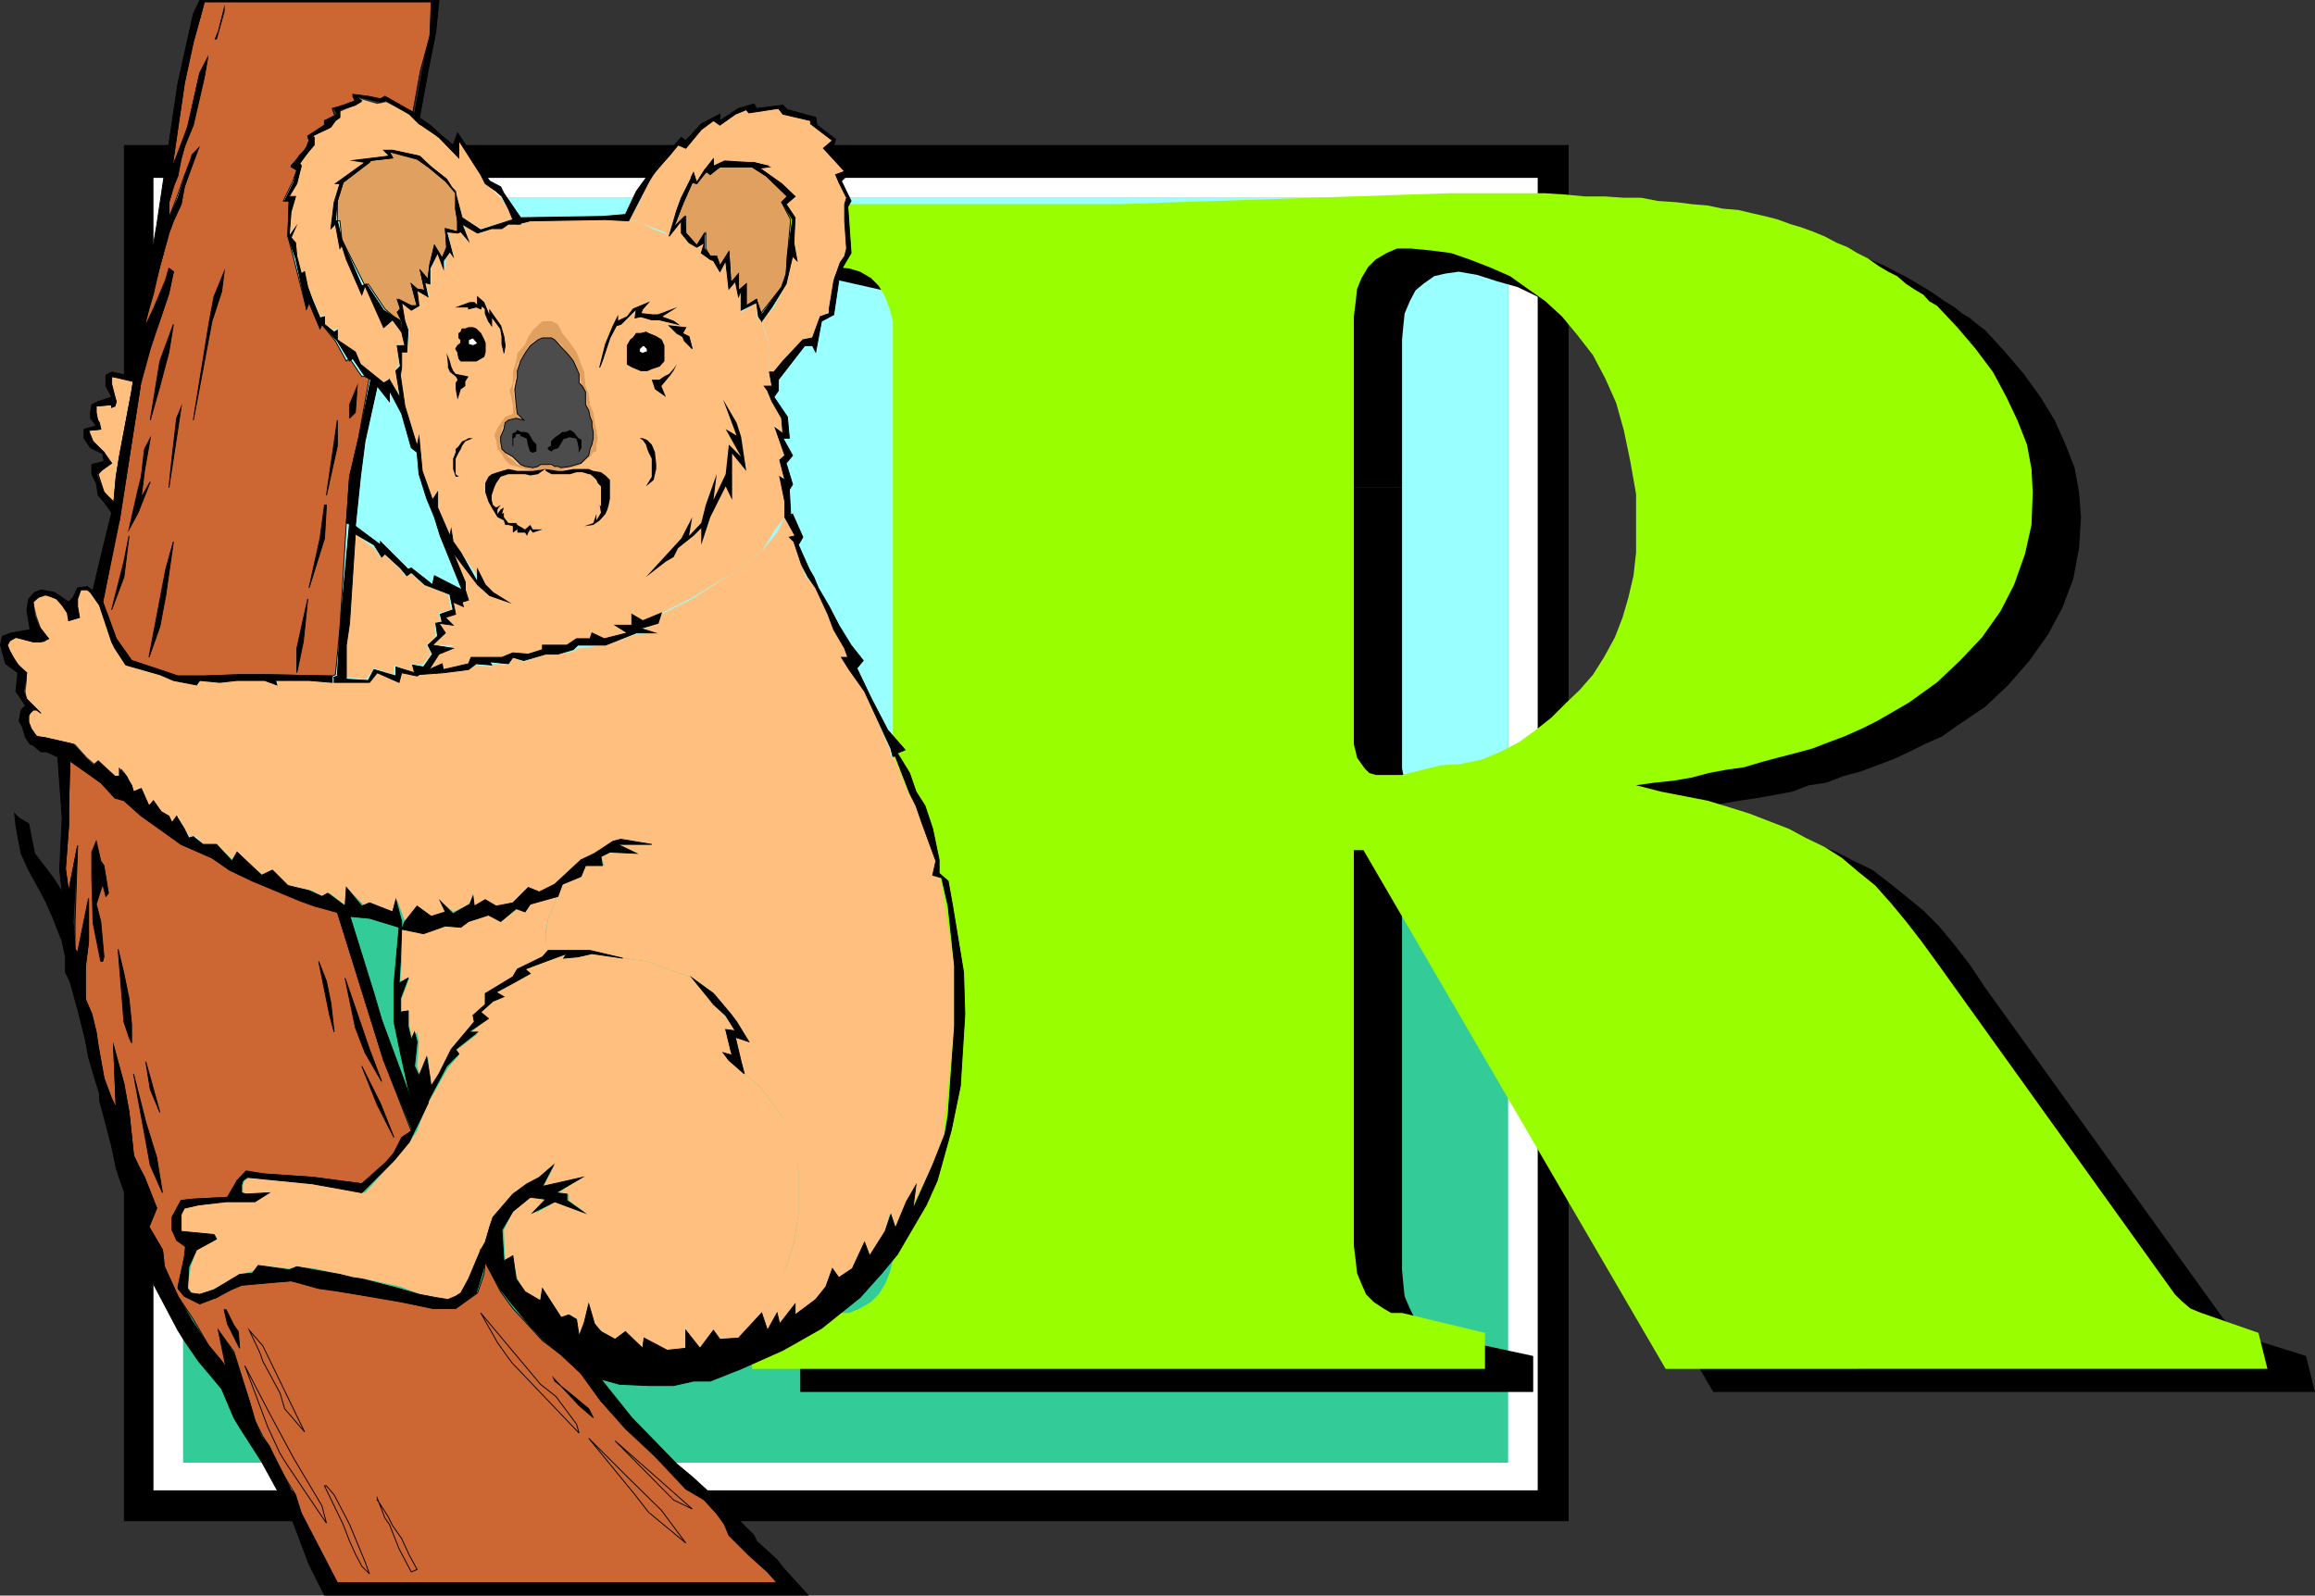
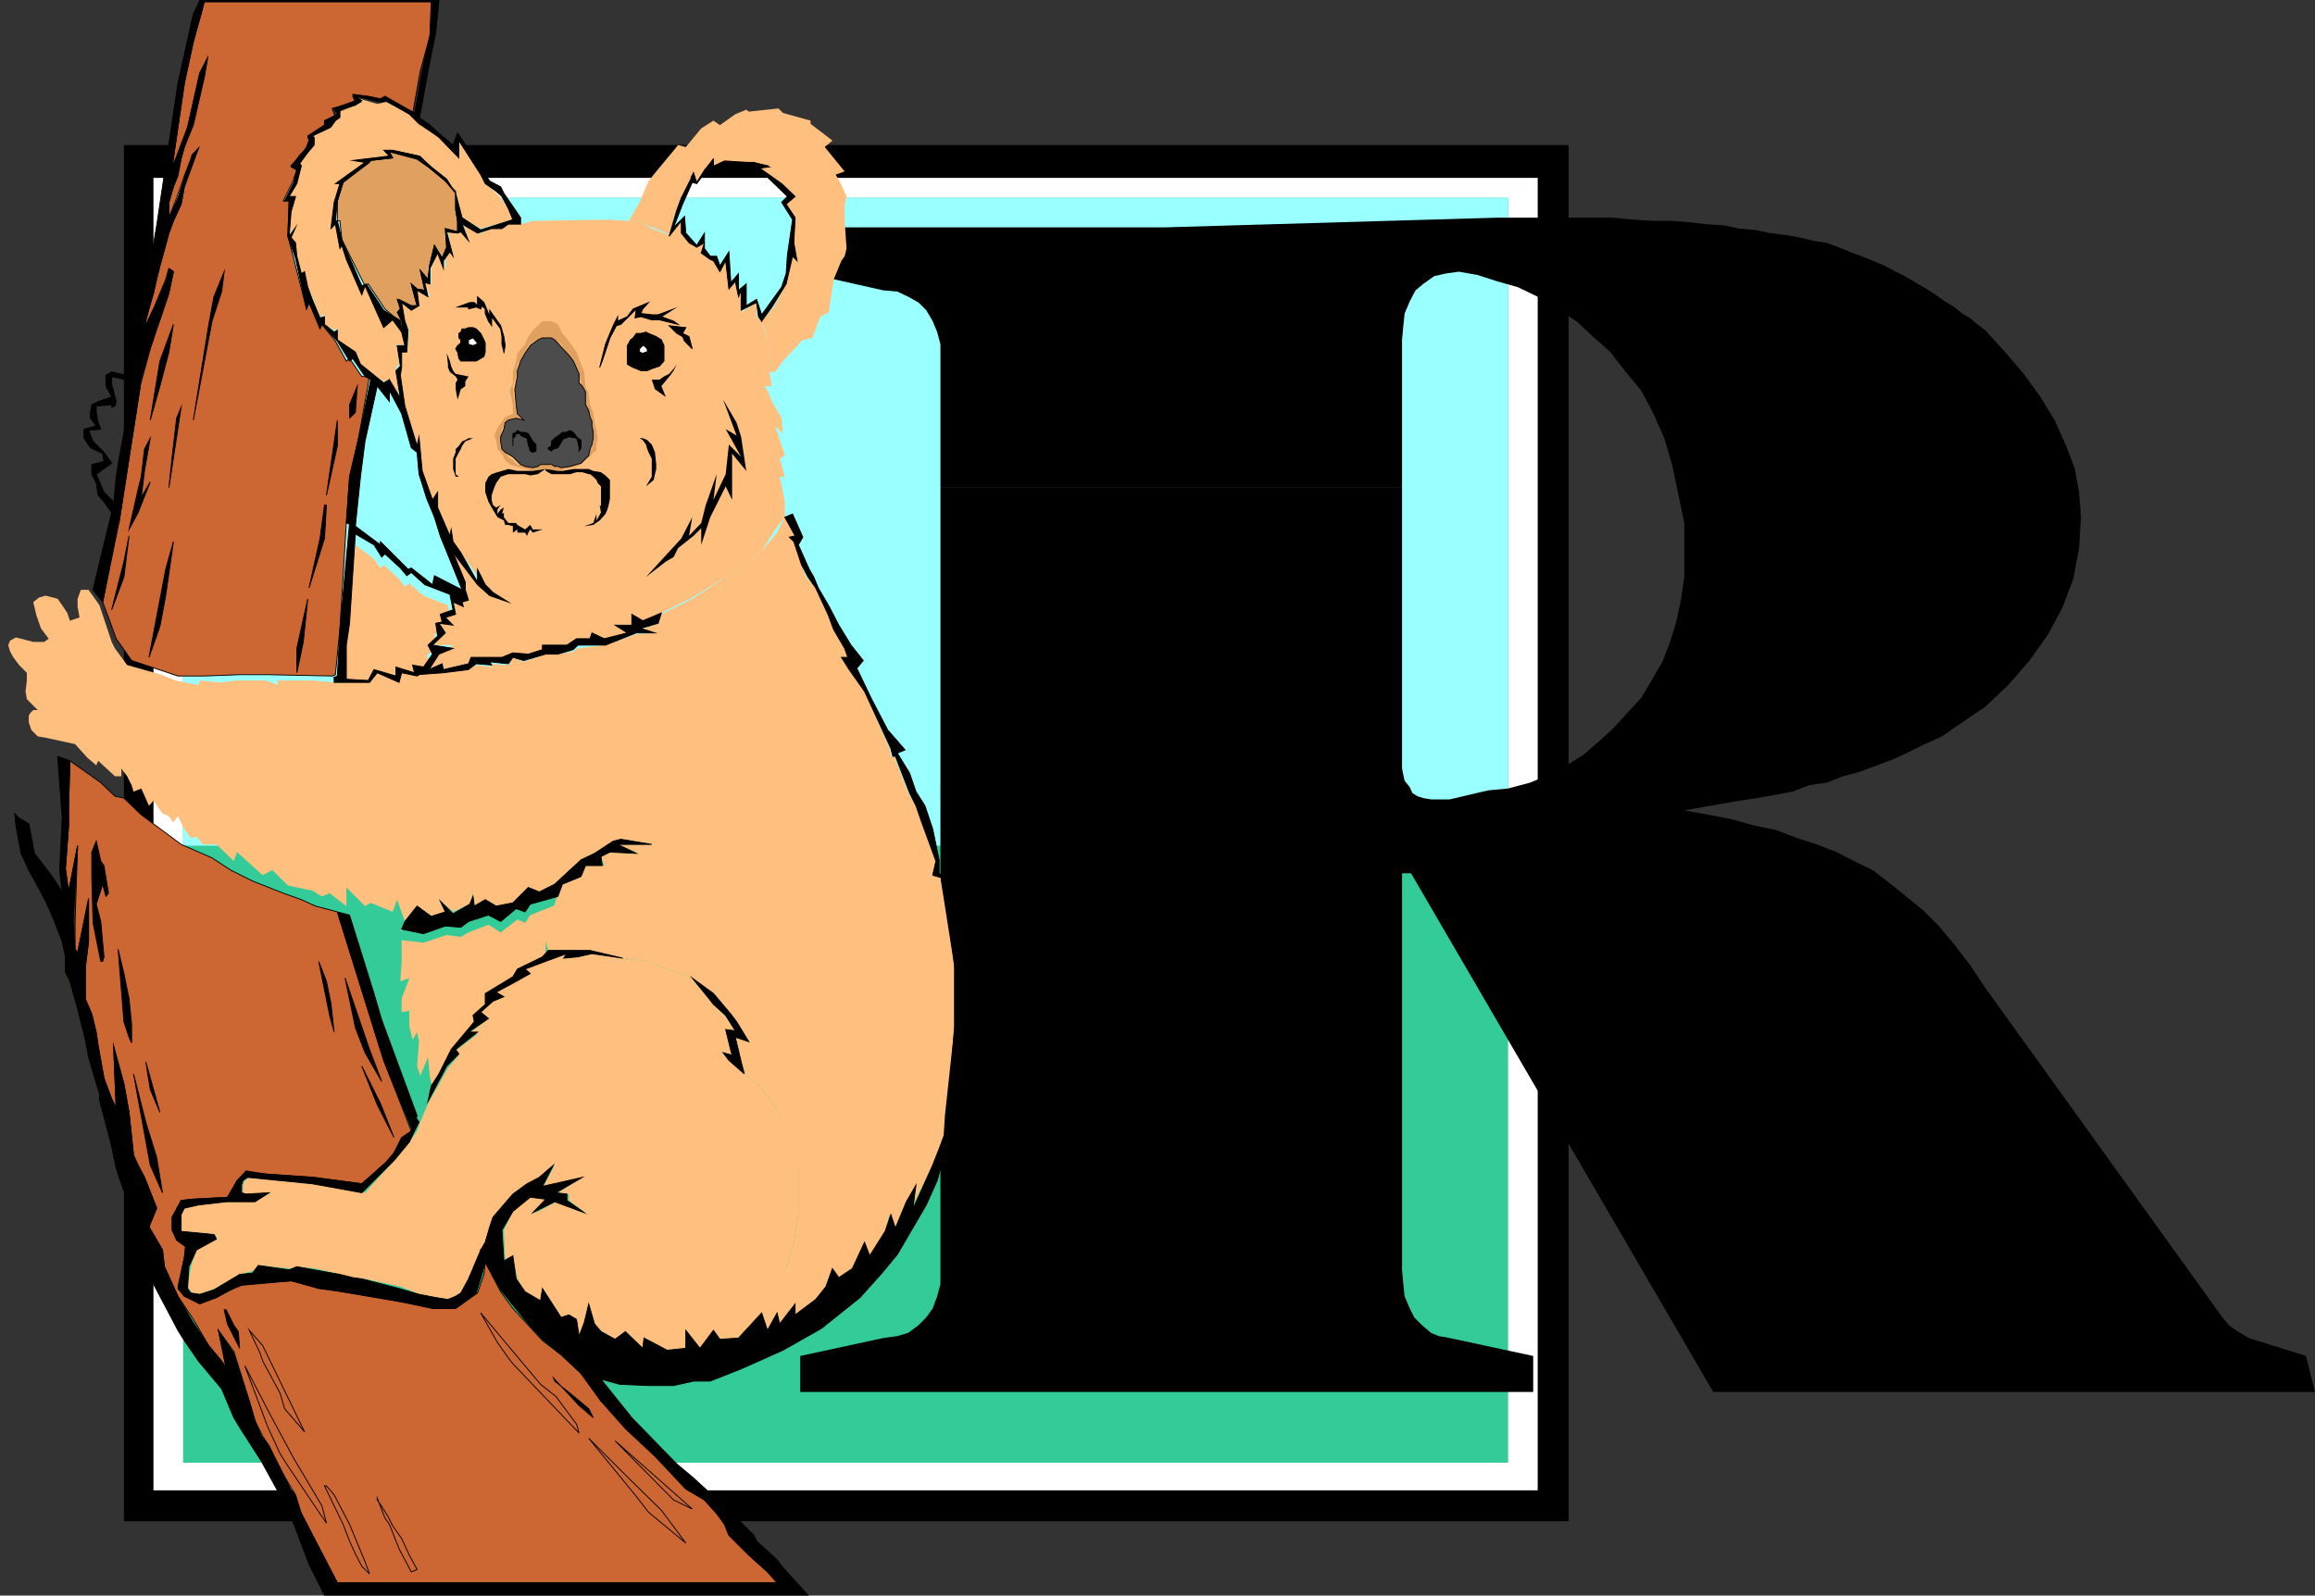
<svg xmlns="http://www.w3.org/2000/svg" width="360.07" height="248.238">
  <rect width="100%" height="100%" fill="#333333" stroke="none" />
  <path d="M19.273 22.568h224.7V236.67h-224.7V22.568" />
  <path d="M21.273 103.466H242.07v52.602H21.273v-52.602" />
  <path d="M21.273 108.068H242.07v43.2H21.273v-43.2" />
  <path d="M21.273 123.369H242.07v12.3H21.273v-12.3" />
  <path fill="#fff" d="M23.87 27.67h215.302v204.199H23.87v-204.2" />
  <path fill="#fff" d="M26.273 104.67h210.7v49.898h-210.7V104.67" />
  <path fill="#fff" d="M26.273 108.966h210.7v41.301h-210.7v-41.3" />
  <path fill="#fff" d="M26.273 123.869h210.7v11.5h-210.7v-11.5" />
  <path fill="#fff" d="M28.672 106.369H234.57v49H28.672v-49" />
  <path fill="#fff" d="M28.672 110.67H234.57v40.296H28.672V110.67" />
  <path fill="#fff" d="M28.672 125.068H234.57v11.3H28.672v-11.3" />
  <path fill="#3c9" d="M28.472 30.767H234.57v196.801H28.472v-196.8" />
  <path fill="#9ff" d="M28.472 30.767H234.57v100.801H28.472v-100.8" />
  <path d="M218.07 75.869h-71.797V53.568l-.5-1.898-.703-1.704-1-1.699-1.2-1.199-1.597-.898-1.703-.801-2.2-.2-12.898-2.902V35.37h56.801l51.399-1.5h18.199l3.199.3 3.102.2h2.898l2.602.199 2.601.3 2.899.2 2.398.5 2.402.2 2.399.5 2.402.3 2.2.398 2.097.5 2 .301 1.902.7 1.7.703 1.898.699 1.703.699 1.899.8 1.699.9 1.402.698 3.399 2 1.398.903 1.402 1 1.5.898 1.2 1 1.199.7 1.199 1 1.203.902 3.098 3.398 2.902 3.403 2.598 3.597 2.199 3.602 1.703 3.8 1.399 3.598.699 3.801.3 3.898-.3 4.801-.899 4.801-1.699 4.5-2.203 4.102-2.898 4.097-3.301 3.801-3.598 3.398-4.3 2.903-2.403 1.699-2.7 1.2-2.398 1.198-2.601 1.204-2.399.898-2.699 1-2.601.7-2.602 1-2.7.402-2.597 1-2.703.5-2.797.5-2.703.398-2.898.5-2.801.5-2.899.5 3.801.7 3.598.698 3.601 1 3.399.704 3.101 1.199 3.098 1 3.102 1.199 2.699 1.398 2.902 1.403 2.598 2 2.601 2.097 2.7 2.204 2.398 2.398 2.402 2.898 2.399 3.102 2.402 3.602 36.899 51.296 1 1.204 1.398 1 1.203.699.5.3 8.899 2.797 1.398 5.602h-93.598l-47-80.7h-1.402v61.7l.203 2.2.2 1.902.8 1.898.7 1.398 1.199 1.204 1.398 1.199 1.203.5 1.7.3 13 2.797v5.602h-114v-5.602l12.898-2.796 2.199-.301 1.703-.5 1.598-1.2 1.199-1.203 1-1.398.703-1.898.5-1.903V75.87h71.797v43.699l.203 1 .2.898.8 1 .399.903.8.5.899.3 1.199.2h2.902l6-1.403 3.098-.296 3.402-.903 2.899-1.199 2.8-1.5 2.7-1.7 2.402-2.1 2.098-1.9 2.199-2.402 2.203-2.398 1.598-2.7 1.699-2.902 1.203-3.097 1-3.301.7-3.398.5-3.403V81.37l-1-4.801-.903-4.3-1.2-4.098-1.698-3.801-1.899-3.602-2.402-2.898-2.399-3.102-2.699-2.398-2.601-2.403-2.899-1.898-3.101-1.898-3.102-1.5-3.2-.903-3.097-1-2.902-.5-2.098.301-1.703.398-1.7 1.204-1.198 1-.899 1.699-.8 1.898-.2 1.903-.203 2.199v23" />
-   <path fill="#9f0" d="M210.57 72.267h-71.7v-22.3l-.5-1.899-.698-1.898-1-1.704-1.2-1.199-1.699-1-1.703-.5-2.098-.199-13-2.898v-6.903h56.899l51.402-1.699h15.098l3.101.2 3.098.3h3.102l2.898.2h2.703l2.598.5 2.902.198 2.399.301 2.398.2 2.402.5 2.399.203 2.101.5 2.2.5 1.898.5 1.902.699 1.7.5 1.898.699 1.703.7 1.899 1 1.699.698 1.5.903 1.601.8 1.7 1.2 1.5.898 1.398.7 1.402 1.203 1.2.796 1.5.903.898 1 1.203.699 3.2 3.398 2.8 3.301 2.7 3.602 2.097 3.898 1.703 3.602 1.5 3.8.7 3.797.199 3.602-.2 5.102-1 4.5-1.699 4.796-2.101 4.102-2.899 4.102-3.402 3.597-3.598 3.403-4.3 3.097-2.403 1.403-2.598 1.5-2.402 1.199-2.7 1.199-2.398.898-2.601 1-2.598.704-2.703.699-2.598.699-2.699.8-2.8.4-2.7.5-2.601.698-2.899.5-2.902.301-2.899.403 3.899 1 3.601.699 3.598.699 3.3 1 3.2 1 6.203 2.398 2.598 1.403 2.902 1.398 2.7 1.7 2.597 2.203 2.602 2.097 2.398 2.7 2.402 2.902 2.399 3.097 2.402 3.301 37 51.602 1 1 1.399 1.199 1.199.5.5.2 8.902 3.1 1.399 5.598H259.07l-47-80.699h-1.5v61.5l.3 2.403.2 1.898.703 1.7.7 1.6 1.199 1.2 1.5 1 1.199.7h1.699l12.902 3.1v5.598h-114v-5.597l13-3.102h2.098l1.703-.699 1.7-1 1.199-1.2 1-1.6.699-1.7.5-1.898V72.267h71.699v43.5l.3 1.2.2.902.703 1 .5.699.7.7 1 .3h4.097l6-1.5 3.102-.2 3.3-.698 2.899-1.204 2.902-1.5 2.598-1.898 2.402-1.898 2.2-2.204 2.199-2.097 2.101-2.403 1.7-2.699 1.699-3.097 1.199-3.102.902-3.102.797-3.398.402-3.602V76.87l-.902-5.102-1-4.8-1.2-4.297-1.698-3.801-1.899-3.602-2.402-3.097-2.399-2.903-2.601-2.398-2.7-1.903-2.8-2-3.2-1.398-3.101-1.2-2.898-1-3.102-.402-3.098-.296h-2.199l-1.601.699-1.7 1-1.199 1.199-1 1.7-.703 1.698-.2 1.903-.3 2.398v23" />
  <path fill="#ffbf7f" d="m118.472 204.267.899 2.7 1.5-2.7.402 1.903 2.399-3.301v1.699l3.199-2.398 1.402-1.704 1.2-3.097 1 1.398 2.097-1.398 1.902-4.102.801 2.403 2.399-4.102.699-2.602.902 2.102 1.7-4.102 1.5-2.398-.801 3.602 3.398-6.903 1.703-4.597.2-3.102 1.5-13.898v-9.102l-1.5-9.602-.7-4.398-1.203-.398.5-2.204-2.2-6-.898-2.597-1.199-2-2.203-5.7h-.5l-.2-1.203-3.898-8.898-2.402-3.398-1.2-1.903h1l-.5-1.398-1.698-2.903-.899-2.398-1.902-4.102-1.5-1.699-.7-1.898-1.199-3.602-.699-.699.899-.2-1.602-2.902-1.2 2.403-2.398 2.898-4.402 3.301-6.398 4.102-4.801 2.398-.5 1.398-2.7 1 2.2.5-2.899.204-4.8 1.699-4.301.5-.7.5-2.398.398h-1.902l-3.399 1.2-1.699-.7-.703 1.2-2.898-.2.3.5-2.402-.3-1.2.703-3.898.5-4.101.296-2.399-.296-.402 1.5-3.398-1.5-1.2 1.5h-5.5l-3.402-.301h-5.5l.203.699-1.902-.7h-4.5l-2.7.302-3.101-.301-.2.699-3.597-.7-2.203-.902-5.297-1.5-1.902-2.597-.5-1-1.899-5.7-1.199-1.703-.5-.699H12.57l-.5 1.403v1.199l.3 1.699-1.5.5-.398-1.2-.8-1.198-.7-1-.699-.204-1.203-.296-1 .296-.898.704.5 2.097.699 2L7.57 99.37l-.7.5H5.173l-2.7-.7-.902.5-.297.7.297 1 .5.898.902 1.2 1.2 1.203v1.199l-.2 1.699.2 1.2 2.199 2.198-.5-.5h-.7l-.5.5-.199.403v1l.399 1.199 1 1 1.199.2 4.602 1 1.898 2.1 1.402 1.2.301-.7 2.598 2.4h1v-1.2l.902 1.2.7 1.402.3 1 1.2-.5 1.199 2.699.699-.801 1.402 2 1 .398.7 1 .699-1 1 2 1 1.403.898-.2 1 1.2h2.102l2.699 2.597.5-1.398 4 3.602 1.5-.801 2.402 2.398 3.797.801 1.5.898 1.203-.5 2.598 2v-2.898l2.902 2.898.899-.5 3.398 1.403.703-1.903 1.2 3.403 1.898-2.403 2.199 1.602 2.203-.7-.8-1.698 2 1.699 2.597-1.2.5-1.703.203 2 1.7-1 1.699 1 2.601-.5 2.399-2.398 1.699.7 2.402-1.2 4.098-3.8 2.101-1 2.899-1.9 1.5-.3 4.5.8H96.07l3.203 1.4-4.402-.2-1.399.7.5 1.402H91.07l-.7 1.699-2.898 1.199-.699 1.398-.5 1.704-1 2.199-.402 2.398v1.2l.402 1.402h6.5l5.098 1.199 3.8.5 4.602 1.7 2.399.902 3.3 2.398 2.7 3.2.898 1.198 1.902 3.102-2.101-.7.5 3.802.902 1.898 2.399 1.898 1.5 2 1.898 2.602 1.402 3.398 1.2 5.204v6.796l-.7 4.5-1.199 3.602-2.203 4.602-1.598 2.597m-56-152.899-1.402-1.602-1.398.903-2.899-6.204-.5 1.204-2.402-5.5-.7-2.403-.3.903-.399-3.801-1 .5.7-3.903.699-2.898h-.399l4.301-3.3-1.5-.302 5.297-.699-.898-.898h1.398l4.3.898 1.7 1.7 2.402 1.902 1.399 1.898 1 4.102 2.902 1.699 5-1.398-.703-1.704-1.2-1.699-1-1-1.398-1.199-.699-1.398-3.402-5.301v2.699l-3.098-3.2-2.203-1.402-.898-.699-1.5-1.5-3.602-1.898-1.398.3-3.399-1 1 .7-1 .5-2.402 1v.898l-.7.5-.898 1.2-2.703 1.203v1.699l-2.098 2.898.399.2-.899 2.601-1 2h.7l-.399 2.602-.3 3.597.699-1.398-.399 1.597.399.801.3 2.102.899 2.699.5-.3.5 2.402.699 1.5 1.203 3.097.7-.3v1.5l1.5.902.5-.2v1.7l2.8 1.898.797 1.903 3.3 2.699 1.2-.301 1.5 2.7-.5-4.4.5-.698-.297-3.102 1.2.2-.5-2.4m57.199 6.501h.898l1.203-1.7 3.098-3.3 1.5-.301 1.199-3.3 1.402-.7v-.5l.7-4.602 1.199-2.898.5-.7.3-1.198-.3-4.301v-2.602l.3-1.199-1-2.2-.699-1.198 1.399-.5-3.098-3.801 1.2-1-3.403-2.602v-.5l-4.297-1.199-.703-.7-4.598.5-.402-.3-1.7.7-2.398 1.698-1-.699-1.902 1.2-2.398 2.902-1.2-.301-1.402 1.7-2 2.402-1.2 1.5-1.398 3.296-1.699 2.903h1.2l2.398 1 1.902.699.797.7 1.203-4.302.7-1.898 1.898-3.898.5 1.699 1.199-1.903 1.402-1.898v1.2l1.7-.802 4.601.301 2.399.5-1.5.403 3.398 2.398 2.102 2-1.399 1.2 1.399 2.1-.2 3.9.5 2.6-.699-.5-1 4.302-1.902 3.597-1.899 2.2.399 1.203.5 1.699.3 1.398v3.602" />
-   <path fill="#ffbf7f" d="M62.472 144.568v5l-.199 3.102 1.399-.5-1.2 3.199v2.097l1.2-.199v2.403l.5 2.097.699-1.199.3 1.5-.3 3.8.5 1.5 1.199-2.902.3 3.102.403 1.7 1-2.2 2.2-3.602 3.3-4.5-.203-.796 1.902-1.903v-1.699l4.301-2.602.7-1.199 3.898-1.898.902-1.2-.402-1.203v-1.5l.402-2.097 1-2.2.5-1.703-4.3 1.704-.801 1.199-1.2-.5-2.601 2-1.899-1.2-3.101 1.2-1.2.699-2.199-.3-3.601 1.198-3.399-.398m-8.602-39.199-.198-2.102.199-3.097v-3.204l1.402-13.898 2.899 2.2 1 1.402.5-.5 2.398 2.199.902 1.199.7-.5 2.199 1.898 3.8 1.5.5 2.403-1.898.5.2 1.398-.903.2.203 2-1.402 1.402.699 1.398-1.398 1.7-1.7-.2.5 1.403-3.199-1.204v1.5l-3.101-1-1.2 1.704-3.101-.301" />
+   <path fill="#ffbf7f" d="M62.472 144.568v5l-.199 3.102 1.399-.5-1.2 3.199v2.097l1.2-.199v2.403l.5 2.097.699-1.199.3 1.5-.3 3.8.5 1.5 1.199-2.902.3 3.102.403 1.7 1-2.2 2.2-3.602 3.3-4.5-.203-.796 1.902-1.903l4.301-2.602.7-1.199 3.898-1.898.902-1.2-.402-1.203v-1.5l.402-2.097 1-2.2.5-1.703-4.3 1.704-.801 1.199-1.2-.5-2.601 2-1.899-1.2-3.101 1.2-1.2.699-2.199-.3-3.601 1.198-3.399-.398m-8.602-39.199-.198-2.102.199-3.097v-3.204l1.402-13.898 2.899 2.2 1 1.402.5-.5 2.398 2.199.902 1.199.7-.5 2.199 1.898 3.8 1.5.5 2.403-1.898.5.2 1.398-.903.2.203 2-1.402 1.402.699 1.398-1.398 1.7-1.7-.2.5 1.403-3.199-1.204v1.5l-3.101-1-1.2 1.704-3.101-.301" />
  <path fill="#c63" stroke="#000" stroke-miterlimit="10" stroke-width=".136" d="m10.87 118.369-.198 7.199v2.898l-.5 6.704.5 3.597.5-2.597.898-4.602-.398 11.8v4.302l.398.5 1.703-8.403v6.7l-.5 3.8v5.102l1 2.398.7 2.801.3 2.2.899 5 1.199 3.198.699 1.403-.398-9.602 1.601 5.801.797 4.5.703 6.7.7 1.5 1 1.902 1.898 4.796-1.2 2.903 2.102 3.597.297 2.602 2.102 4.602 2.398 3.597 2.402 4.102 2 2.398.899 1.2-1.399-6 2.399 3.3 2.402 7.7.899 3.101 1.199 2.398 1 1.5.699 1.403 1.703 3.398 1.7 2.801.898 2.898 5.601 10.801h68.598l-1.7-1.898-2.898-2.602-2.8-2.898-.801-1.7-1.399-1.703-1.902-2.097-2.898-2.2-4.602-4.8-4.5-4.102-4.098-4.3-3.101-4.297-3.098-2.903-2.902-2.199-2.2-2.398-2.398-2.602-1.902-2.602-2.399-4.597-.199 1.898-1 2.903-3.402 2.398H67.57l-5.098-1.2-9.3-1.402-3.399-.796-4.5-.903-7.703.5-2.2 1.2-1.698.902-2.602.699-2.398-.898-1-1.5 1-4.5.199-1.704-1.2-1-.898-1.597v-2l1.399-2.602 1.898-.199 5.602-.3 1.199-2.598 1.601-1.204 3.2.204 7.199.5 7.402 1 4.098-3.403.902-1.398 1.2-2 1.5-1.403-4.301-11-7.2-23.097-3.402-.903-2.2-1-2.8-1-4.797-1.898-3.402-1.7-2.899-1.902-4.8-2.097-6.2-4.602-2.699-2.597-1.402-.301-2.2-2.102-2.101-1.5-2.7-1.898M64.172 17.767l1.199-6.699 1.5-5.5.199-5.3H31.773l-.5 1.902-1.203 4.097-1.398 6.7-1.899 13 .7-1.7 1.699-4.5 1.898-8.398 1.203-2.403-.5 2.801-1.902 7.5-1.2 3.602-.5 1.699-.699 2.602-.5 1.898-.699 2.398v2.403l1.2-3.102 1.199-3.398 1-2.602.199-.699 1-1-.801 1.898-1.398 4.102-.5 2.7-1.2 2.6-.699 1.9-1.402 5.1-.5 1.9-.5 2.1-.7 2.4-.5 2.198-.199 1 1.399-2.898 1.902-4.602.5-1.699.7.5-.7 3.102-1.402 4.398-1.5 4-1.399 5.301-3.402 21.898-2.598 12.704.899 2.398 1.199 3.3 2.402 3.4 7.2 2.402h4.101l5.5-.204h4.399l10 .204.5-.204.699-7.199 1-16.398.5-7.2 1.402-6 1.7-9.601h-1.2l-1.902-2.8-.5.402-1.7-3.102-2.101-2.602-.297.5-1.703-3.898-.398 1-2-7.898-.899-3.403.2-5.5h-.903l1.402-2.898.7-1.903-.899-.5 1.399-1.898 1-1 .398-1.2-.2-.698 2.602-1.704v-.699l1.7-.5-.5-1.398 3.601-1-.402-.903 2.101.204 1.7.5 1-.5 4.5 2.597" />
  <path fill="#ffbf7f" d="m78.57 196.17 1.203-.5.7 3.296 1.199 2.204 2.398 1.199.3-1.903 2.903 4.5 1.399-.398 1 .7.398 2.6 1-2.1.5-2.9.902 3.302 1.2 1 2 1.199 1.601-1.2 2.7 2.598.199-1.597 3.601 1.898 2.899-.3v-2.802l2.199 2.801 2.101-2.8 1 1.402 2.899-.2 3.601-3.902 1.899-2.597 1.902-4.602 1.2-3.602.699-4.5v-6.796l-.899-5.204-1.703-3.398-1.898-2.602-1.5-2-2.399-1.898-2.402-2.102-.899-1.199 1.399.403-.2-.704-.8-3.296 1.5.199-1.5-2.2-2.598-2.8-2.601-3.2-2.399-.902-4.601-1.699-3.801-.5-4.801-.7-2.2.5-2.198.2.3-.7-1.199.5-1.902.7-3.2 1.2.801.698-2.699 1.5-2.601 1.403 1.199.699-1.7.7-1.898 1.698 1.2 1-3.102 2.403h1.402l-3.402 2.597.5.704-1.7 2-3.101 5.5-1.2 2.898-.5 1.398-1.198 1.704-2.399 2.898-4.5 5-8.203-1.398-9.797-1-.703.5-.297.699v1.199l.5.2 3.598-.2-2.2 1.398h-4.3l-4.5.5-2.2.5-.5 1v2.602l5.301.5.2.5-3.102 1.898-.898 2.602-.5 3.102.699 1 1.199.199 2.402-.903 3.801-2.199 2-.5 1.2-.898 4.5.5 1.199-.301 2.898.3 3.8.9 2 .5 1.903.198 5.5 1.204 3.098 1.199 2.699.5 1.902.3.899-.5.8-.5 1.399-2.203 1.902-4.5.5-1.199.7-2.398.5-1.5 3.101-3.602 2.2-1.597 2.097-1 2.203-1.903-1.902 3.602 6.199-1.7-3.797 2.399 1.7.2v1l2.597 1.902-4.598-1.704-3.101 1.704 1.5-2.102-2.399-.3-2.699 2.198-1.402 2.903.199 4.8m43.5-115.703v-2.398l-.797-3.898h.797l-.797-2.801.797-.5-1.5-4.602 1.203 1.2-.203-2.399-1.5-2.602-.7-1.699-.5-.699h1.2l-.398-2.2v-3.6l-.301-1.4-.5-1.5-.399-1.402-.8-.699v-2.199l-2.399 1.5V45.17l-.402 1-.5-2.403-1 1.2-.5-4.598-.899 1.898-1-1.898-.5-.2-1.402-.8.5-1.602-1.2.7-1.198-.7-1.2-1.5V34.37l-1.902 2.398-.797-.5-1.902-.699-1.2-.7-1.199-.5h-1.199l-3.3-.198-11.602.199-1.899.5H79.07l-1 .699h-1.598l-1.699.7-2.703-1.4.8 2.598-1.198-1.398-.5.2-1.5-.2.8 3.8-.5-.698-.699 1.199v1.398L68.07 39.37l-1 2.398v2.403l-1-.204.8 2.204-2-1 .302 2.398-1 .5-1.7-1 .5 2.898.7 1.403-.399 3.398h-.8v2.403l-.2 1.199.7 4.8 1.898 6 .3-1.203.5 5.301 1.602 4.5.797-1.199v2.398l1.902 4.403.2-1.2.3 2.098 1.2 1.7 3.101 4.3-.5-1.699 1.2 2.398 1.199 1.204 2.398 1.5-2.898-1.204-1.399-1.5-4.3-5 1.898 4.602v1.2l.5 1.6-1.2.302.399.699-1.598-.7.399 1.7-1.598.699 1.2 1.2-2.2-.302 1 1.5-2 1.903h3.2l-2.2 1.398-1.402 2.2-2 1 3.902-1.7.5.903 3.598-.903.699-1h4.8l1.403-.699 2.399.2 2.199-.4v-1h4.101l1.2-1h2.101l.297-.698 1.902.699 3.598-.903-1.898-1.199h2.601v-1.699l1.7 1.2 2.898-1.4 4.8-2.402 6.399-3.898 4.402-3.3 2.098-3.4 1.5-1.902" />
  <path d="m103.57 87.369 1.203-.7.7-1.402 2.398-1.898 1.199-1.2v2.598l1.402-4.3 2.399-4.797 1 2.097v-7.199l2.199 2.7-.797-5.302-.703-2.199-2.098-3.597 2.098 5.597-1.7-1 2.403 4.301-1.902-1.898-.5 4.597-1.899 4 .5-4-1.699 4.801-.703 2.8-1.898 2 .5-2.902-1.7 3.301-2.199 2.403-3.3 3.597 3.097-2.398" />
  <path fill="#e0a060" stroke="#000" stroke-miterlimit="10" stroke-width=".136" d="m71.172 34.369-.301-1.903v-2.699l-1.598-1.597-2.402-2-1.7-1.602-4.601-1 .5 1-3.398.398-.2.301-4.101 3.102-.899 2.898v3.102h.399l.3 2.898 3.602 7.2.5-.297 2.598 3.898 1.402 1.2 1.2.698-.403-1.699.203-.199-.203-1.5 1.902 1h.899l-.899-3.398.899.796 1.199.204-.7-3.102 1.2 1.398.3-2.398.7-2.898 1.203 2 .7-1.704-.2-2.898 1.899.5v-1.7" />
  <path fill="none" stroke="#000" stroke-miterlimit="10" stroke-width=".136" d="m50.773 236.966-.703-2.699-4.398-7.398-3.602-6.7-4-7.703 3.602 9.602 1.898 4.102 1.203 1.898 4.5 6.7 1.5 2.198" />
  <path fill="#e0a060" d="m82.87 73.267 2-.3v-.7h-1l-.5.301-.898.2-.8-.2-1.2-.3-.699-.7-.703-.5-.5-.7-.7-.698v-1.5l.2-1.403.5-1 .5-.398 1.203-.301 1.2.3-1-1-.403-1.402-.297-2.898.5-1.5.2-1.898 1.199-1.704.5-1.199 1.199-.898 1-.301h1.402l.297.3 1.203.7.899 1.398 1 1.704.898 1.199.3 1.699.5 1.2.2 2.198.703 1.903.297 1.398.203 1.903-.203 1.5-1 1.199-1.398 1.398-1.2.301-1.199.2-1.203-.2-.797-.3h-.402v.698l1.902.301 1.2-.3 1.699-.399.699-.3.699-.7.703-.5.5-.7.5-.198v-1l.2-1-.2-1.204-.3-1.398-.2-1.398-.5-1.204-.203-1.699-.5-1.199-.2-2.2-.5-1.198-.3-.903-.398-1-1.2-1.699-1-1.2-.699-1.402-1-.5h-1.402l-1.5 1.403-.7 1-.5 1.199-1.199 1.398-.199 1.204-.5 1.699v1.699l-.5 1.2.5 2.198v1.403l-1.203.5-.5.699-.7 1-.5 1.2.302.698.199 1.403.5.5.699 1.199.703.7 1 .3 2.598.7" />
-   <path fill="#e0a060" stroke="#000" stroke-miterlimit="10" stroke-width=".136" d="m118.172 48.966-.5-2.398-1.602 1V44.17l-1.2 1.199v-2.602l-1.198 1.2-.301-4.797-1.399 2.199-.5-1.5h-1l-.699-1.2v-2.402l-1.402 1.903-1.7-1.903V33.67l-1.898 1.699 1.399-3.602 1.5-3.398.699.199 1.699-2.102.402.5 1.5-1h5l2.2 1.403 3.3 3.199-.902.898 1.402 2.704-.5 5.5-.199 3.097-.703 1.903-3.398 4.296" />
-   <path fill="#ffbf7f" stroke="#000" stroke-miterlimit="10" stroke-width=".136" d="m17.672 78.568.398-4.398.5-3.102 1.902-10.102.301-1.898-3.402-.5-.5 1 1.199 2.898-.2.704-.5.199v-.403l-2.898.204v1l1 1.597.2 1-1.899.2.5 1.703 1.899 1.699.699 1.699-1.598 1.7.899 2.8 1.5 2" />
  <path fill="none" stroke="#000" stroke-miterlimit="10" stroke-width=".136" d="m90.07 222.966-.398-1.398-3.2-4.3-2.402-1.9-9.297-11.1 2.598 4.6 1.699 2.4.703.902 10.297 10.796m16.602 17.102-3.801-5.102-5.098-5-6.203-6.199 7.203 8.801 2.098 2.7 5.8 4.8M47.37 222.767l-6.5-13.398-2.097-2.403 1.7 3.602.398 1.2 2.699 5 .703 2.402 3.098 3.597m10.101 22.102-.699-1.903-2.402-5.796-2.399-4.602-1.199-1.398h-.3l2.898 6 1 2.597.902 2 1 1.903 1.2 1.199m50.199-10.102-12-10.597 9.101 9.199 2.899 1.398m-43.7 9.801.899-.398-1.2-2.204-1.199-2.597-1.402-2-.7-1.403-1.198-1.898-.5-.7v-.3l1.199 3.102.699 1 1.5 3.796 1.902 3.602" />
  <path d="M84.87 72.966v.301l.903.5h2.899l1-.3h.898l1 .3h.203l.5.403.5.5.2.5.5.5v3.097l-.2-.199.2 1.2-.7 1.198v-1l-.5 1.403-1.402.5 1.402-.2 1-.703.899-1 .3-.699.2-.699.199-1V74.67l-.7-.704-.699-.5-1.199-.199-.703-.3h-2.398l-1.7.3h-.699l-1.902-.3" />
  <path d="m84.87 72.966-2 .301h-2.398l-1.402-.3-1.7.5-.898.3-.5.403-.5 1v1.398l.5 1.5.5.898.899 1.5 1 .5.199.704h.5l.703.199v1l.7-.5v.5h1.199l.3.5.2-.5.3-.5.399.5 1.5-.5h-1.5l-.399-.7-.8.7-1.2-.7-.199-.3H79.07l-.7-.903v-.699l-.3.2.3-1-.5.3-.5.7v-.7l.5-.699-.698.398-.5-.398-.2-.8v-.7l.399-1.2.3-.698.7-1 1.199-.403h2.602l.8.2 1.2-.2.699-.5.5-.3m15.601 2.703 1.2-1 .199-.903.199-.8v-.7l-.2-1.898-.198-.5-.301-.7-.7-.703-.699-.296h-.5l.5.296.5.704.2.699.199.5.5 1v2.8l-.899 1.5m-29.3-13.499.5-1.602.699-.5v-.7l.5-.8-2-.398-.399-.5-.3-.704-.2-.796-.5-1.204.2 1.704v.5l.3.699.899.699.3.5-.3.5v1l.3 1.602" />
  <path stroke="#000" stroke-miterlimit="10" stroke-width=".136" d="m92.273 220.568-.703-1.398-2.898-2.403-2.399-1.898-.203-.5 4 4.3 2.203 1.899" />
  <path d="M70.87 73.767V71.37l.5-1 .302-.5.199-.5.5-.7 1.199-.5h-.7l-.5.297-.5.204-.5.699-.5.5v.5l-.398 1v1.597l.399 1.204h.5l-.5-.403" />
  <path stroke="#000" stroke-miterlimit="10" stroke-width=".136" d="m37.273 209.767-.203-2.597-.7-1-1.198-2.403h-.301l.5 2.2 1.902 3.8" />
  <path d="m103.57 61.767-.7-1.699 1.403-1.7.5-.698.5-1-.5.699-.703.8-.797.399-.703.5h-1.2l.5 1.5 1.7 1.2" />
-   <path stroke="#000" stroke-miterlimit="10" stroke-width=".136" d="m33.672 6.068 1.199-4.3v-.5l-.899 3.6-.5 1.2h.2" />
  <path fill="#fff" d="m74.07 53.767.203-.398-.5-.801-.703-.2-.2.2-.5.8.5.4h1.2m25.902-.2-.5.2h-.199v.5l.2.5.199.198h.3l.5-.199h.2v-1l-.2-.199h-.5" />
  <path fill="#4c4c4c" stroke="#000" stroke-miterlimit="10" stroke-width=".136" d="m82.472 53.767-.8 1.2-.7 1.203-.5 1.5v.898l-.402 2 .203 2.398.2 1.403 1 1-1.2-.301-1.203.3-.5.4-.2 1-.5 1.198v.704l.2 1.199.5.5 1.203.699 1.2 1.2.699.3 1.199.2.8-.2.399-.3h1.703l.5.3h.5l.5.2 1.399-.2 1-.3.699-.2 1.199-1.2.203-1 .297-.698.203-1v-.903l-.203-1v-.699l-.297-.7-.203-1-.5-.902v-2l-.5-.898-.5-.5V58.17l-.898-2-.7-.903-2.199-2.398-.5-.301h-1.402l-.7.3-1.199.9" />
  <path stroke="#000" stroke-miterlimit="10" stroke-width=".136" d="m93.472 214.568 2.899.8 4.5.2h3.902l3.098-.7h2.601l4.801-1.902 6.5-2.898 6-3.398 6-4.801 3.399-3.801 2.398-2.898 2.102-3.602 2.398-4.102 1.703-3.796 1.2-4.301 1-3.602 1.398-6.8.699-11.2-.2-6.5-1.698-10.3-.7-3.899-1.402-1.2v-2.1l-1-4.802-1.2-3.597-1.398-2.2-1-2.902-1.902-3.097 1.203-.5-2.703-3.102-2.598-5-2.199-4.602 1-1.199-1.902-2.398-1.899-3.102-1.5-2.898-1.699-2.903-.703-1.699-.7-1.199-1.698-3.8.699-1.2-1.598-3.602-1.203.5 1.602 2.903-.899.199.7.7 1.199 3.6 1 1.9 1.199 1.698 1.902 4.102.899 2.398 1.699 2.903.5 1.398h-1l1.199 1.903 2.402 3.398 4.098 8.898.3 1.204h.403l2.2 5.699 1 2 .898 2.597 2.199 6-.5 2.204 1.402.398 1 4.398 1 9.301v9.403l-1 13.898-.5 2.898-1.902 4.801-3.098 6.903.5-3.801-1.5 2.597-1.699 4.102-.703-2.102-.898 2.602-2.399 3.8-.8-2.1-1.903 4.1-2.098 1.4-1-1.4-1 2.802-1.601 2-3.2 2.398v-1.7l-2.398 3.098-.402-1.699-1.5 2.7-.899-2.7-3.601 3.903-2.899.199-1-1.403-2.101 2.801-2.2-2.8v2.8l-2.898.301-3.601-1.898-.2 1.597-2.699-2.597-1.601 1.199-2.2-1.2-1-1.203-.902-3.097-.7 2.898-.8 2.102-.398-2.602-1.2-.699-1.199.398-2.902-4.5-.301 1.903-2.398-1.403-1.399-2-.5-3.597-1.402.8-3.598-1.703.7 1.903 2.398 4.3 1.902 2.399 2.399 2.898 2.199 2.403 2.902 2.398 3.098 2.903 3.101.898" />
  <path stroke="#000" stroke-miterlimit="10" stroke-width=".136" d="m10.87 118.369-1.898-.7.7 9.598-.399 8.102.399 3.398-1.399-2.199-2.902-3.8-.899-4.598-1.5-.903-.699-.699.2 1.898.8 4.301 1.2 2.602 1.199 2.199 1.398 2.602 1.203 2.699 1.399 3.597.5 2.403v2.398l.699 1.403 1.199 4.296 1.203 4.801.5 2.7.7 2.402 1 3.3v1l.699 2.598 1.199 4.602.699 3.398.8 2.403 1.602 4.296v1.403l1.5 5.097 1.899 4.801 3.8 7.2 1 1.601 2.2 3.2 2.601 3.1 1 1.2 1.899 4.5.902 1.5 3.399 5.3 3.398 6.2 1.203 2.398 2.797 7.403 2.402 4.8h75.2l-3.899-4.3-.902-1.2-3.2-2.902-.398-.898-3.902-3.903-5.7-5.199-2.398-2-7-7.199-4.8-6-3.102-.898 3.101 4.296 3.801 4.301 4.598 4.301 4.8 5.102 2.899 1.699 1.902 2.097 1.2 1.704.699 1.699 3.101 3.097 2.899 2.602 1.5 1.7H52.472l-5.601-10.802-1.2-2.898-1.398-2.8-1.703-3.2-.7-1.602-1.198-1.5-1-2.398-.899-3.102-2.402-7.398-2.399-3.602 1.2 6-.7-1.199-2-2.398-2.601-3.903-2.2-3.796-2.101-4.602-.297-2.602-2.101-3.597 1.199-2.903-1.899-4.796-1-1.903-.699-1.5-.703-6.699-.797-4.3-1.601-6 .398 9.6-.7-1.402-1.198-3.199-.899-5-.3-1.898-.7-3.102-1-2.199v-5l.5-4.102v-6.5l-1.703 8.403-.398-.7-.301-4.3.699-11.801-.898 4.602-.5 2.597-.5-3.597.5-6.704v-2.898l.199-7.2" />
-   <path stroke="#000" stroke-miterlimit="10" stroke-width=".136" d="m10.87 118.369 2.7 1.898 2.102 1.5 2.199 2.403 1.402.398 2.7 2.398 6.199 4.403 4.8 2.097 2.7 1.903 3.601 1.699 4.5 1.898 2.899 1.204 2.199.796 3.3.903 2.2.699 3.101.3 4.598 1.4-.797 8.902v5.796l1 4.801 2.2 10 .699.801 1.398-2.898.5-2.403-.2-1.699-.5-3.102-1.198 2.903-.7-1.5.399-3.801-.399-1.5-.5 1.2-.5-2.098v-2.403l-1.199.2v-2.098l1.2-3.2-1.403.797.203-3.398.2-5v-1.2l-.903-3.402-.5 1.903-3.598-1.403-1.199.5-2.402-2.898-.2 2.898-2.699-2-.902.5-2-.898-3.297-.8-2.402-2.4-1.7.802-3.8-3.602-.801 1.398-2.398-2.597H31.57l-1.5-1.2-.7.2-.698-1.403-1.2-2-.699 1-.5-1-1.203-.699-1.2-1.699-.698.8-1.2-2.698-1.199.5-.3-1-.903-1.403-1-1.199v1.2h-.7l-2.597-2.4-.8.7-1.2-1.2-1.902-2.1-4.301-1-1.398-.2-.801-1.2-.399-1v-1l.2-.402.5-.5h.5l.699.5-2.2-2.199-.5-1.199.301-1.7.2-1.198-1.399-1.204-.703-1.199-.5-.898-.5-1 .5-.7.902-.5 2.7.7H6.37l1.199-.5-1.5-1.903-.7-1.699-.198-2.097.699-.704 1.199-.5 1.203.5.5.204.899 1 .8 1.199.2 1.199 1.699-.5-.301-1.7V93.17l.5-1.403h1l.5.403 1.402 2 1.899 5.699.5 1 1.699 2.597 5.3 1.5 2.102.903 3.598.699.5-.7 3.102.302 2.699-.301h4.3l1.899.699-.2-.7h5.2l3.602.302v-1l-10.301-.204h-4.098l-5.5.204h-4.101l-7.2-2.403-2.402-3.398-1.2-3.301-.898-2.398-1.699-1.903-.703-.5-1.5.2-.7 1.5-.698.703-1-.704-1.2-.796-2.101-.403-1 .403-.899 1-.3 1.699.5 3.097-2.899.5-1.402.5-.301 1.403.8 2.898 1.903 1.403-.3 2.898 1.5 2.2-.7.698-.3 1.704.5.898.5 1.7.699 1 .5.198 1.199 1h.902l1.5.704 2.098.699m112.102-38.403-.199-3.796.5-.801-1-3.301 1-1.2-1.5-2.698h1l-.3-3.301-2.102-3.102.699-1v-1.699l4.102-5.3h1.199l.5 1 .902-4.802 1.899-1 1-6.699.699-1.199 1-1.7-.5-7.198.5-.903-1.5-3.097 1.199-1.204-1.598-2.199-1-1.398.5-1.7-2.902-2.203-.2-1.199-4.398-1.199-.699-.7-4.101.5-.399-.698-2.402.699-2.899 1.898v-1l-2.902 1.5-2.398 2.602-.7-.5-2.402 2.699-2.2 2.398-2.398 3.301-1.699 3.602-3.601.3-12.7.2-.5 1 2-.5 11.7-.2 3.601.2 1.5-2.903 1.598-3.097 1-1.7 2.199-2.402 1.402-1.699 1.2.5 2.398-2.898 1.902-1.403 1 .7 2.399-1.7 1.699-.699.402.5 4.598-.7.703.9 4.297 1v.5l3.402 2.6-1.402 1.2 3.3 3.602-1.398.5.5 1.199 1.2 2.398-.301 1v2.602l.3 4.3-.3 1.2-.7 1-1 2.898-.699 4.301v.7l-1.402.5-1.2 3.3-1.5.3-3.097 3.302-1.402 1.699h-.7l.399 2.199h-1.2l.5.7.7 1.698 1.5 2.602.203 2.398-1.203-.898 1.5 4.3-.797.7.797 3.102-.797-.5.797 3.898v2.398l.902-.5" />
  <path stroke="#000" stroke-miterlimit="10" stroke-width=".136" d="m80.972 33.869-1.199.3-5 1.598-2.902-1.898-.7.5v1.699l-1.898-.5.2 2.898-.7 1.704-1.203-2-.7 2.898-.3 2.398-1.2-1.398.7 3.102-1.2-.204-.898-.796.899 3.398h-.899l-2.199-1 .5 1.5-.5.5.7 1.398v1.704l.5 2.097h-1.2l.5 3.2-.703.703.703 4.296-1.703-2.898v1.7l1.902 3.6 1.5 5.302.899.699.3 3.398 1.2 3.801 1.199 2.898.902 2.903 2 2.597 3.801 5 1.899 1.704 2.898 1-2.398-1.5-1.2-1.204-1.199-2.398v2l-2.601-4.602-1.2-1.699-.3-1.898-.2 1-1.902-4.403v-2.398l-.797 1.2-1.601-4.5-.5-5.302-.301 1.403-1.899-6.2-.699-4.8.2-1.2v-2.402h.8l.2-3.398-.5-1.403-.5-2.898 1.5 1.2 1.199-.7-.301-2.398 1.699 1-.5-2.204.8.204v-2.403l1.2-2.398.902 2.398v-1.199l1-1.398.5.699-1-3.801 1.7.2.5-.2 1.199 1.398-1-2.597 2.402 1.398 2.2-.699h1.597l1-.7h1.902v-1m-15.8-15.101 1.398-7.699 1.203-6 .5-5H31.07l-1 2.102-2.398 10.796-3.301 22.102-1 5.8-1.399 7.7-.699 6.7-.8 3.3 1.5.8 1.398-5.1 1.5-4.5 1.402-4.098.7-3.403-.7-.5-.5 2-1.902 4.301-1.399 3.102.2-1.204.5-1.898.699-2.398.5-2.204.5-2.097 1.402-5.102.7-1.898 1.199-2.602.5-2.699 1.398-3.8.8-2.2-.8 1-.398.898-1 2.704-1 3.097-1.399 3.102v-2.403l.7-2.398.699-1.7.5-2.6.5-1.9 1.398-3.402 1.703-7.398.5-2.898-1.203 2.199-1.898 8.597-1.5 4.301-.899 1.7 1.899-13 1.398-6.399 1.203-4.398.5-1.903h35.5l-.402 5.301-1.2 5.5-1.199 6.7.7 1m10.3 177.601-.699-1.903-1.902 4.5-1.2 2.204-.8.5-1.2.5-1.898-.301-2.601-.5-3.102-.903-5.797-1.5-1.402-.199-2-.5-4-.699-2.7-.5-1.199.5-4.8-.7-.899 1.2-2 .2-4 2.402-2.203.699-1.398-.2-.5-.703.199-3.398 1.199-2.602 3.102-1.699-.399-.699-5.101-.5v-2.602l.5-1 2.199-.5 4.3-.5h4.5l2.2-1.398-3.598.2-.703-.2v-1.2l.203-.698.7-.5 10.097 1 7.703 1.398 5-5 2.399-2.898.8-1.704.7-1.398-.7-1-.5 2.398-1.5 1-1.199 2.403-1.203 1.398-3.797 3.403-7.703-1-7.2-.5-3.097-.5-1.402 1.5-1.5 2.597-5.5.301-1.7.2-1.398 2.6v2l.7 1.598 1.398 1-.2 1.704-1 4.796 1 1.204 2.399 1.199 2.602-1 1.5-.903 2.398-1 7.703-.699 4.297 1.2 3.602.5 9.3 1.601 4.801 1h3.598l3.199-2.398.902-2.903.5-1.898" />
  <path stroke="#000" stroke-miterlimit="10" stroke-width=".136" d="m80.972 33.869-2.601-3.801-.5-1-1.7-.898-.699-1-4.3-6.5-.7 1.898-1.699-1.398-1.902-1.704-1.7-1.199-.699-.699-4.601-2.602-.7.403-1.898-.403-2.402-.296.402 1-3.3 1.199.5.898-2 1v.7L47.87 21.17l.199.699-.398 1-.801 1.199-1.598 1.7.899.698-.5 1.903-1.399 2.898h.7l-.2 5.5 1.2 3.403 1.699 7.898.398-1 1.703 4.102.297-.704 2.402 2.602 1.899 3.102.5-.403 1.902 2.801.899.5 1 1 1.898 2.398v-3.398l-.898.5-3.602-2.898-.797-1.903-2.8-1.898v-1.5l-.5.3-1.5-1.203v-1.199l-.7.2-1.203-2.899-.7-1.898-.5-2.403-.5.301-.698-2.7-.2-2.1-.699-.802.7-1.597-1 1.398.3-3.8.7-2.399h-1l1.199-2 .699-2.8-.399-.5 2.399-2.7v-1.2l-.301-.198 2.902-1.403.7-1 .699-.5v-1.199l2.402-.7 1-.698-1-.704 3.899.903.898-.2 3.602 2.098 1.5 1.5.898.5 2.203 1.602 3.098 3.199v-2.7l3.402 5.302.7 1.398 1.699 1.2.898.8 1 1.898.703 1.704 1.2-.301m-18 109.5-.5 1.199 3.399.7 3.402-1.2 2.399.2 1.199-.9 3.101-1 1.899 1 2.402-2 1.399.5.8-1.198 4.301-1.204.7-1.898 2.898-1.2.699-1.698h2.602l-.2-1.403 1.399-.699 4.101.2-2.902-1.4h5.3l-4.8-.8-1.2.3-2.898 1.9-2.101 1-4.098 3.8-2.402 1.2-1.7-.7-2.398 2.398-2.601.5-1.7-1-1.699 1-.203-1.5-.5 1.204-2.598 1.5-2-2 .801 1.699-2.203.699-2.2-1.602-1.898 2.403m1.898-38.403 4.102-.296 3.899-.5 1.199-.903 2.402.2-.3-.5 2.898.3.703-1 1.7.5 3.398-1h1.902l2.399-.699.699-.7h4.3l4.801-1.902h2.899l-2.2-.699 2.7-.8.5-1.598-2.899 1.199-1.699-1v1.7h-2.601l1.898 1.198-3.598.903-1.902-.903-.297.903h-2.101l-1.5 1H84.37v.699l-2.2.7-2.398-.2-1.703.7h-4.797l-.402 1-3.899.902-.199-.903-3.902 1.7m-12.398 36.902 7.2 23.097 4.5 11 .699-2.398-5.5-14.898-1.2-4.102-3.8-12.2-1.899-.5m14.598 27.098-.5 2.403 2.902-5.5 1.899-1.903-.5-.699 3.402-2.699h-1.402l3.101-2.102-1.199-1 1.899-1.699 1.699-.699-1.2-.7 2.602-1.402 2.7-1.5-.801-.699 3.199-1.199 1.902-.7 1.399-.5-.5.7 2.199-.2 2.199-.5 4.8.7-5.097-1.2h-6.5l-.902 1-3.899 1.9-.699 1.198-4.3 2.602v1.7l-1.903 1.698.203 1-3.601 4.301-1.899 3.801-1.203 1.898" />
  <path stroke="#000" stroke-miterlimit="10" stroke-width=".136" d="m62.472 51.67-.199-1.704-1-.699-1.601-1-2.7-4.097-.699.296-3.101-7.199-.7-2.898h-.3l.3-3.102.899-2.898 3.902-3.102.2-.3 3.597-.399-.7-1 4.5 1.2 2 1.402 2.403 2 1.598 1.898v2.602l.3 1.699.7-.5-1-3.801-1.399-2.2-2.402-1.902-1.898-1.699-4.102-.898h-1.398l.898.898-5.7.7 1.903.3-4.601 3.301h.699l-.899 2.898-.5 4.102.7-.7.699 3.802.3-.5.7 2.199 2.402 5.5.5-1.403 2.899 6.5 1.398-1.199 1.402 1.903m41.598-14.903 1.902-2.398v1.898l1.2 1.5 1.199.7 1.199-.7-.5 1.602 1.402 1 .5.199 1 1.7.899-1.7.5 4.398 1-1.199.5 2.403.402-1v3.097l2.399-1.199.3 2.2.5.698v-1l-.8-2.398-1.602 1V44.17l-1.2 1v-2.602l-1.198 1.398-.301-4.796-1.399 2.199-.5-1.5h-1l-.902-1.2v-2.402l-1.2 1.903-1.698-1.903-.2-2.597-1.699 1.699 1.399-3.602 1.5-3.398.699.199 1.402-1.898.7.5 1.5-1.204h5l2.199 1.403 3.3 3.199-.902.898 1.703 2.704-.8 5.5-.2 2.898-.703 2.102-3.098 4.296v1l1.598-2.199 2.203-3.597 1-4.301.7.699-.5-2.8.199-3.9-1.399-2.1 1.399-1.2-2.102-2-3.398-2.398 1.5-.204-2.399-.699h-4.8l-1.5.7v-1.2l-1.403 1.7-1.2 1.902-.5-1.403-1.898 3.801-.699 1.903-1.203 4.097M68.472 83.369l3.399 8.398-4.301-2.199-.297 1.398-3.3-2.597-.5.199-4.301-4.3v.5l-3.899-2.9-.902-.5-1.5 16.598-.399 7.204-.5.199 1.899.3v-5.3l.5-3.403.902-13.898 2.899 1.7 1.199 1.902.5-.5 2.402 2.199 1 1.199.7-.5 2.097 1.898 3.902 1.5.5 2.403-2 .699.301 1.2-1 .198.297 2-1.5 1.403.703 1.398-1.402 2-1.7-.3.301 1.203-2.902-.903v1.403l-3.398-1-.899 1.699-3.402-.2-1.899-.3v.8h5.5l1.2-1.5 3.398 1.5.402-1.5 2.399.5 2-1.203 1.402-2.199 2.2-.898-3.2-.5 2-1.903-1-1.5 2.2.301-1.2-1.199 1.598-.5-.399-1.898 1.598.699-.2-.7 1-.3-.5-1.602v-1.199l-1.898-4.602-2-2.597" />
  <path stroke="#000" stroke-miterlimit="10" stroke-width=".136" d="m57.672 59.068-1.899 9.102-1.402 6-.5 7.199 1.402.5.797-7.7.703-5.5 1.899-8.601-1-1M30.07 65.369l2.902-15.403 1.5-4.597.399-3.102-1.598 3.903-.8 4.296L30.07 65.37m-8.098-6.302-1.5-.5.301.5-.3 1.898-1.903 10.102-.5 3.102-.398 4.398-.301 1.398 1.199 1 3.402-21.898" />
  <path stroke="#000" stroke-miterlimit="10" stroke-width=".136" d="m20.472 58.568-3.101-.7-.899.5v1.7l.899 1.7-1.2.402-.898.296-1 .5-.203 1.204v.898l.902 1.2-1.902.5v1.402l1 1.5 1.902.898.2 1.2-1.899.5v1.5l.7 1.402.3 1.898.899 1 1.199 1.7.3-1.7-1.5-1.5-1.199-2.8 2.399-1.7-1.2-1.7-1.699-1.698-.699-1.704 1.899-.199-.399-1-.3-1.597v-1l2.398-.204v.403l.5-.2.199-.703-.7-2.699v-1.199l3.403.8-.3-.8m-4.801 91h.3l.2-.7-.5-5.5-.7-2.698 1-3.102.5 1.898.399-.5-.7-4.296-.5-.704-.699-3.097-.699 1.699v3.8l.2 7.2 1.199 6m7.5-47.301 1.699-4.8.902-4.797 1.2-8.403-1.2 4.301-2.601 13.7m36.198 65.999-1.898-5-3.8-11.097 1.601 7.699 1.5 3.898 2.598 4.5M78.37 196.17l-.3-4.801 1.703-2.903 2.7-2.199 2.398.301-2 2.102 3.402-1.704 4.598 1.704-2.7-1.903v-1l-1.699-.199 4.098-2.398-6.2 1.398 1.7-3.3-2.2 1.902-1.898 1-2.199 1.597-3.101 3.602-.5 1.5-.7 2.398-.699 1.2 3.598 1.703M24.87 60.068l1.403-5.3.7-4.302-2.102 5.704-1.5 9.199 1.5-5.301m-4.399 102.199v-2.898l-.402-4-.797-3.903-.902-3.796.902 11.296.797 2.403.402.898m95.301 4.801-.5-1.898-.902-3.801 2.101.699-1.902-3.102-.898-1.199-2.7-3.199-3.3-2.398 2.601 3.199.7.898 1.898 1.7 1.5 2.402-1.5-.2.8 3.297.2.704-1.399-.403.899 1.2 2.402 2.101M21.472 79.767l1.899-4.8-1.399 2.402.5-4.102.899-5.097-.899 1.699-.5 4.3-.5 2-1.402 6.2 1.402-2.602" />
  <path stroke="#000" stroke-miterlimit="10" stroke-width=".136" d="m15.972 93.67 2.598-13.204-1.2-.699-1.698 6.903-1.2 5.097 1.5 1.903m32.098-2.204 2.402-7.699.301-5.199h-.3l-.7 5.2-1.703 7.698M93.672 56.17l1.199-3.602 1-1.898.699-.204 2.402-2.398-.199 1.398.899-.199 1.699.5h1.199l2.902.7-.699-.5-1.902-.7 1.902-1.199-2.402.898h-1l-1.7-.199.301-.699.899-1-2.399 1-.902 1.2-1.5.698v-.699l-.7 1.403-.5 1.199-.698 1.699-.899 3.602.399-1M26.273 75.869l1.899-12.5-.7 1.699-.699 6-.5 4.8" />
  <path d="m50.773 77.068 1.7-7.7v-4zm0 0" />
  <path fill="none" stroke="#000" stroke-miterlimit="10" stroke-width=".136" d="m50.773 77.068 1.7-7.7v-4l-1.7 11.7" />
  <path stroke="#000" stroke-miterlimit="10" stroke-width=".136" d="m19.273 89.767.797-6.398-.797 4-1.902 7.5 1.902-5.102m26.899 14.903 1-4.801.699-6.7-1.7 7.7v3.8m15.102 72.297-2.101-5.296-2.899-5.801 2.399 6 2.601 5.097m-9.301-16.398-.5-4.5-.699-3.398-1.203-3.102 1.703 8.398.7 2.602M78.37 54.966l.2-1.199-.2-1.398-.5-1.7-1.698-2.402v1l-.899-2.199-1-.898v1.398l-.5-.5h-.703l-1.898.7h1.699v.3l1.199-.3.703.3.2-.5.5.5v.7l.5 1.198.5.704v-1.403l1.398 1.903.199 1.199v1.199l.3 1.2v.198" />
  <path d="m24.87 173.068-2.198-7.898.699 4.296zm0 0" />
  <path fill="none" stroke="#000" stroke-miterlimit="10" stroke-width=".136" d="m24.87 173.068-2.198-7.898.699 4.296 1.5 3.602" />
  <path stroke="#000" stroke-miterlimit="10" stroke-width=".136" d="m99.472 54.267.5-.5h.2l.3-2.097-.8.199h-.7l-.5.699-.402.3-.5.9v2.902l.5.296.402.204.5.199.7.3h1l.699-.3 1.199-.403.703-.796v-2.403l-.402-.898-.801-.5-1.2-.5-.398-.2-.3 2.098.5.5v.5h-.2l-.5.2-.5-.2v-.5m-25.402-.699-.5.2-.7-.2v-.2h-1.198l-.5.4-.301.5.3.5.2 1 .3.402h2.399l.703-.403.5-.3.2-.7V53.37l-.2-.5-.5-1-.5-.5-.203-.2-.5-.203h-.7l-.5.204h-.5l-.198.5-.301.199v.699l.3.3v.5h1.2v-.5l.699-.3.703.8-.203.2m-19.7 11.499.903-.898.297-4.102-1.2 2.898v2.102m32.403 4.602.899-1.5h.3l.5-.204h.2l1 .204.199.5.199 1v.5l.3-.5v-1.204l-.5-.296-.698-.903-.5-.3-.7.3h-.5l-.199.2-1 .703-.5.5v.699l-.5.3v.2l.5.3.297-.3.703-.2m-3.903.7.5-.2v-1l-.5-.5-.698-1.203-.5-.199h-.7l-.5-.3-.199.3-.5.2v1.902-1.2l.297-.203.203-.5h.7v.301l1 .403.199 1 .3 1 .399.199m24.801-16.102-.5-1.898-1-.5.5-.903-2.602-.296 1.203 1.199.899.5.3.699 1.2 1.2m-82.399 131.3-.902-5.5-1.7-5.5-1.898-7.5 2.598 14.2 1.902 4.3" />
</svg>